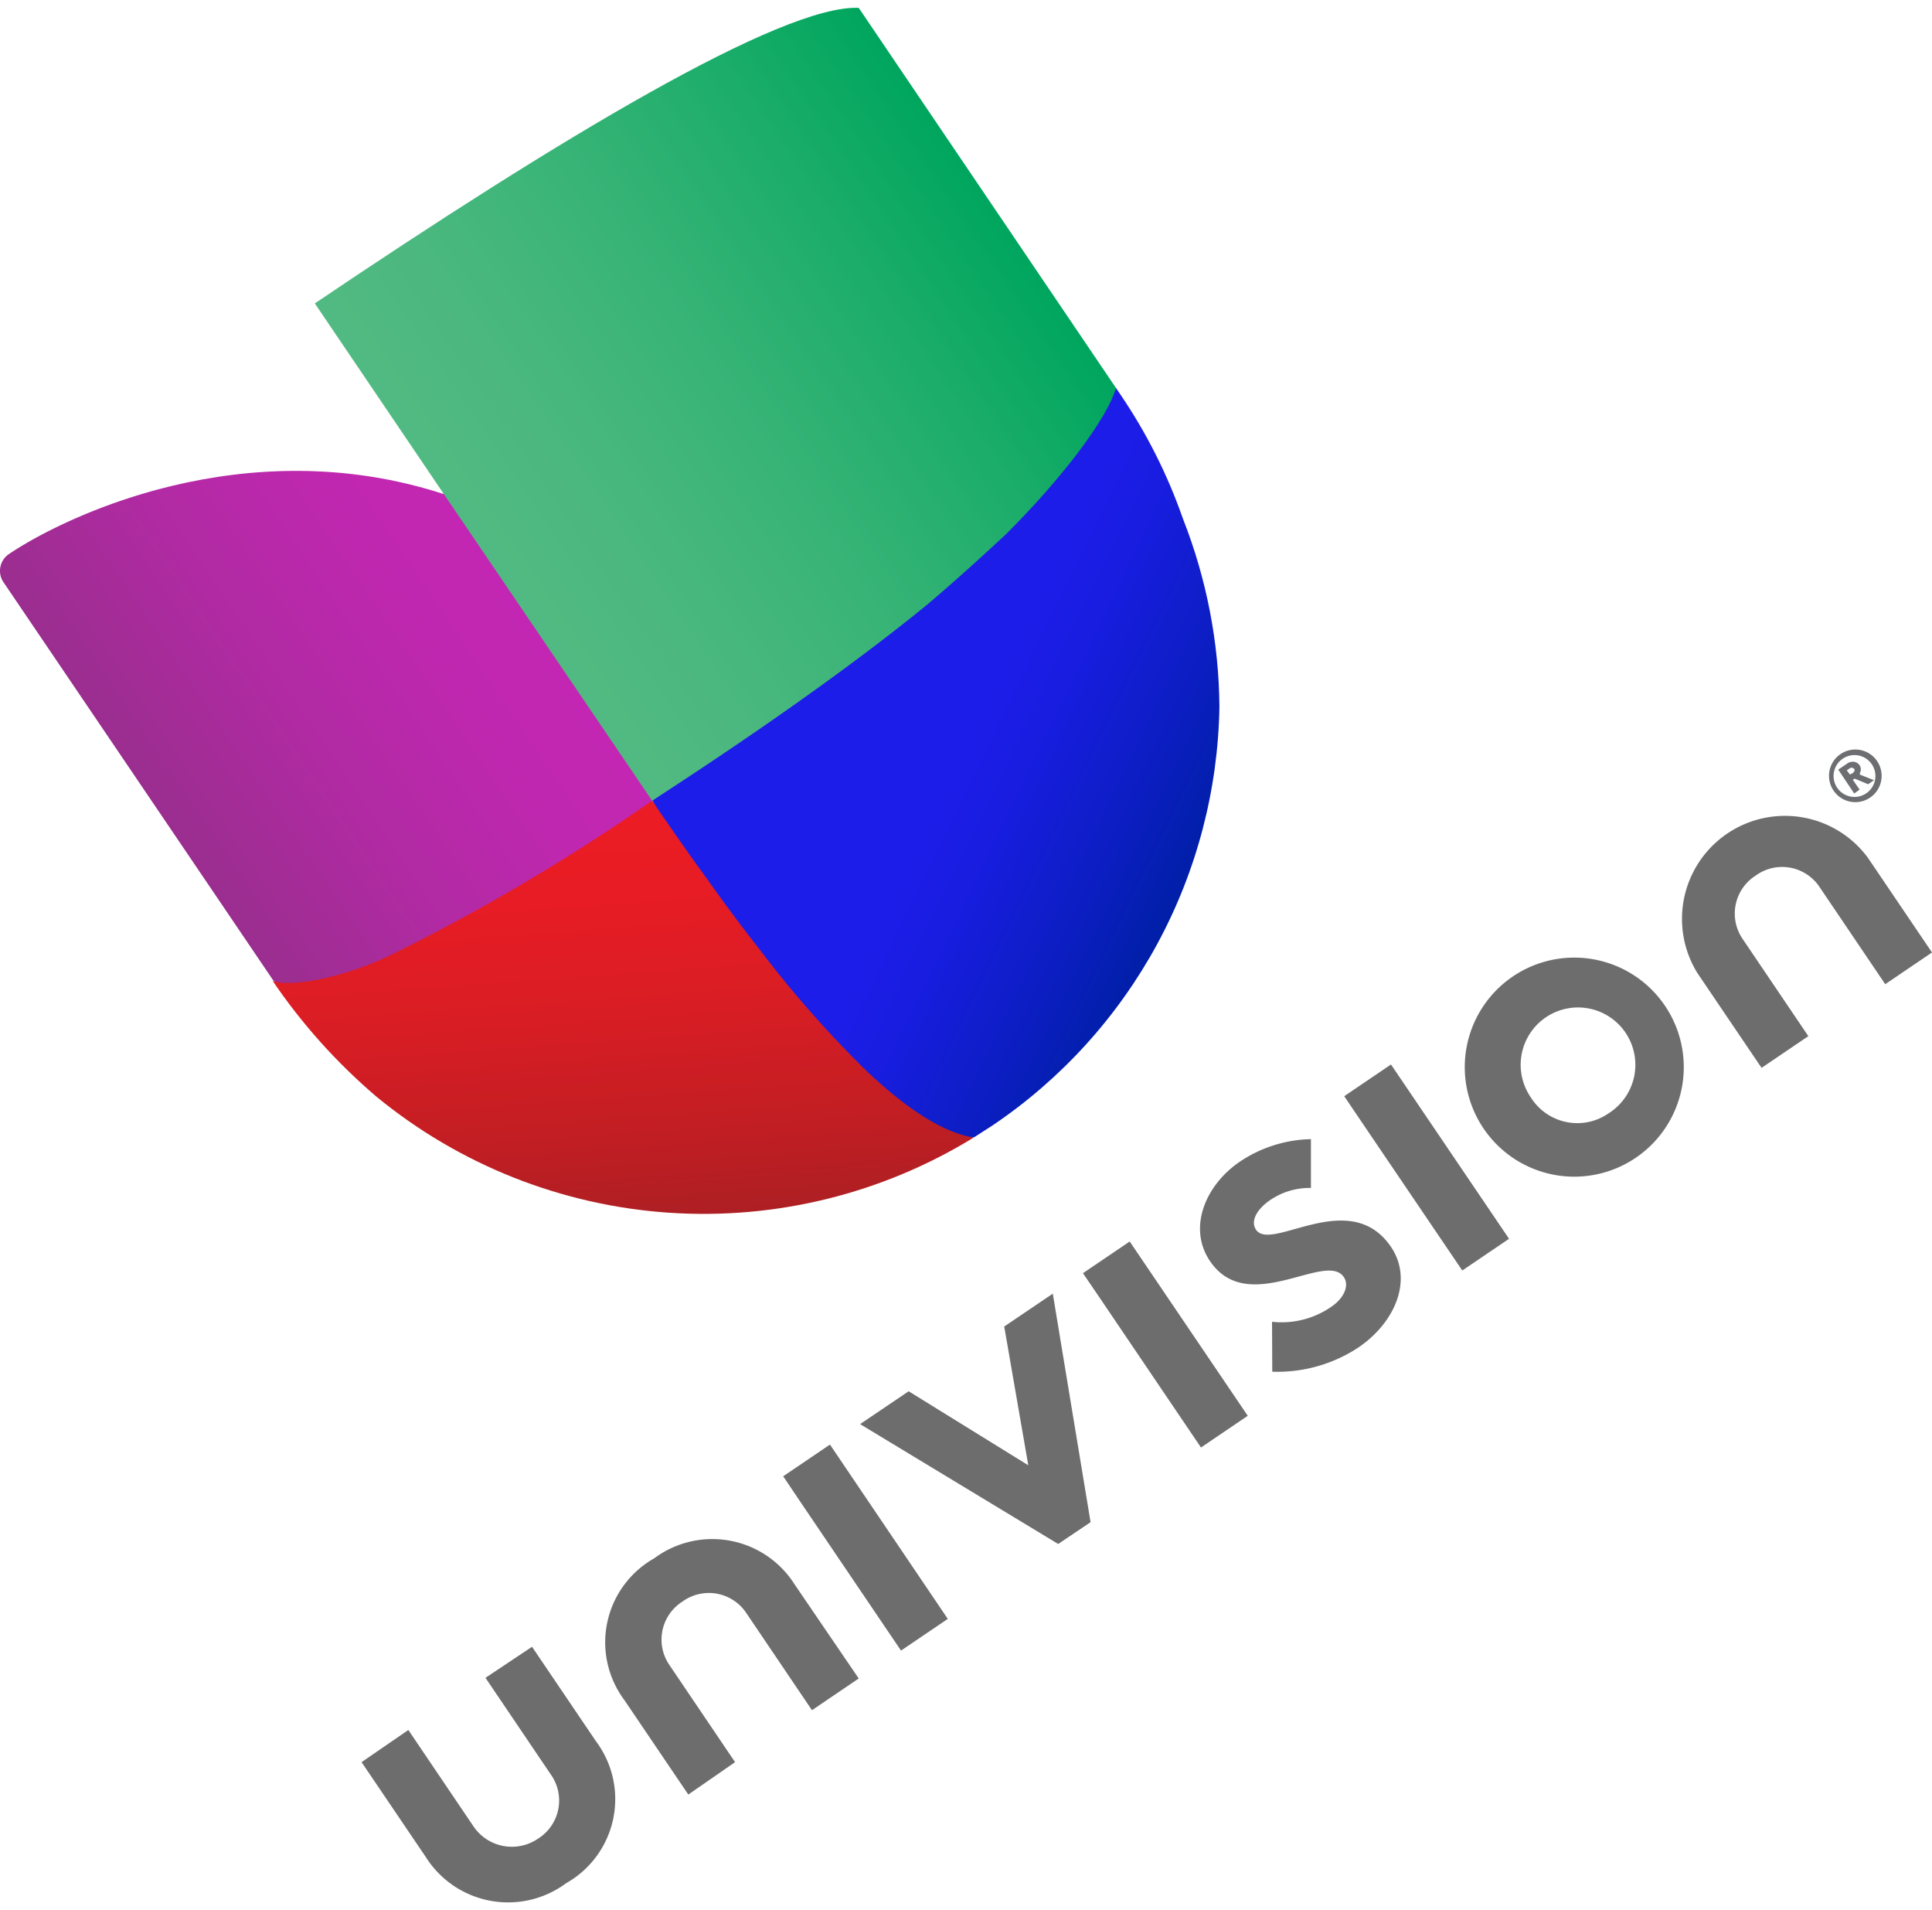
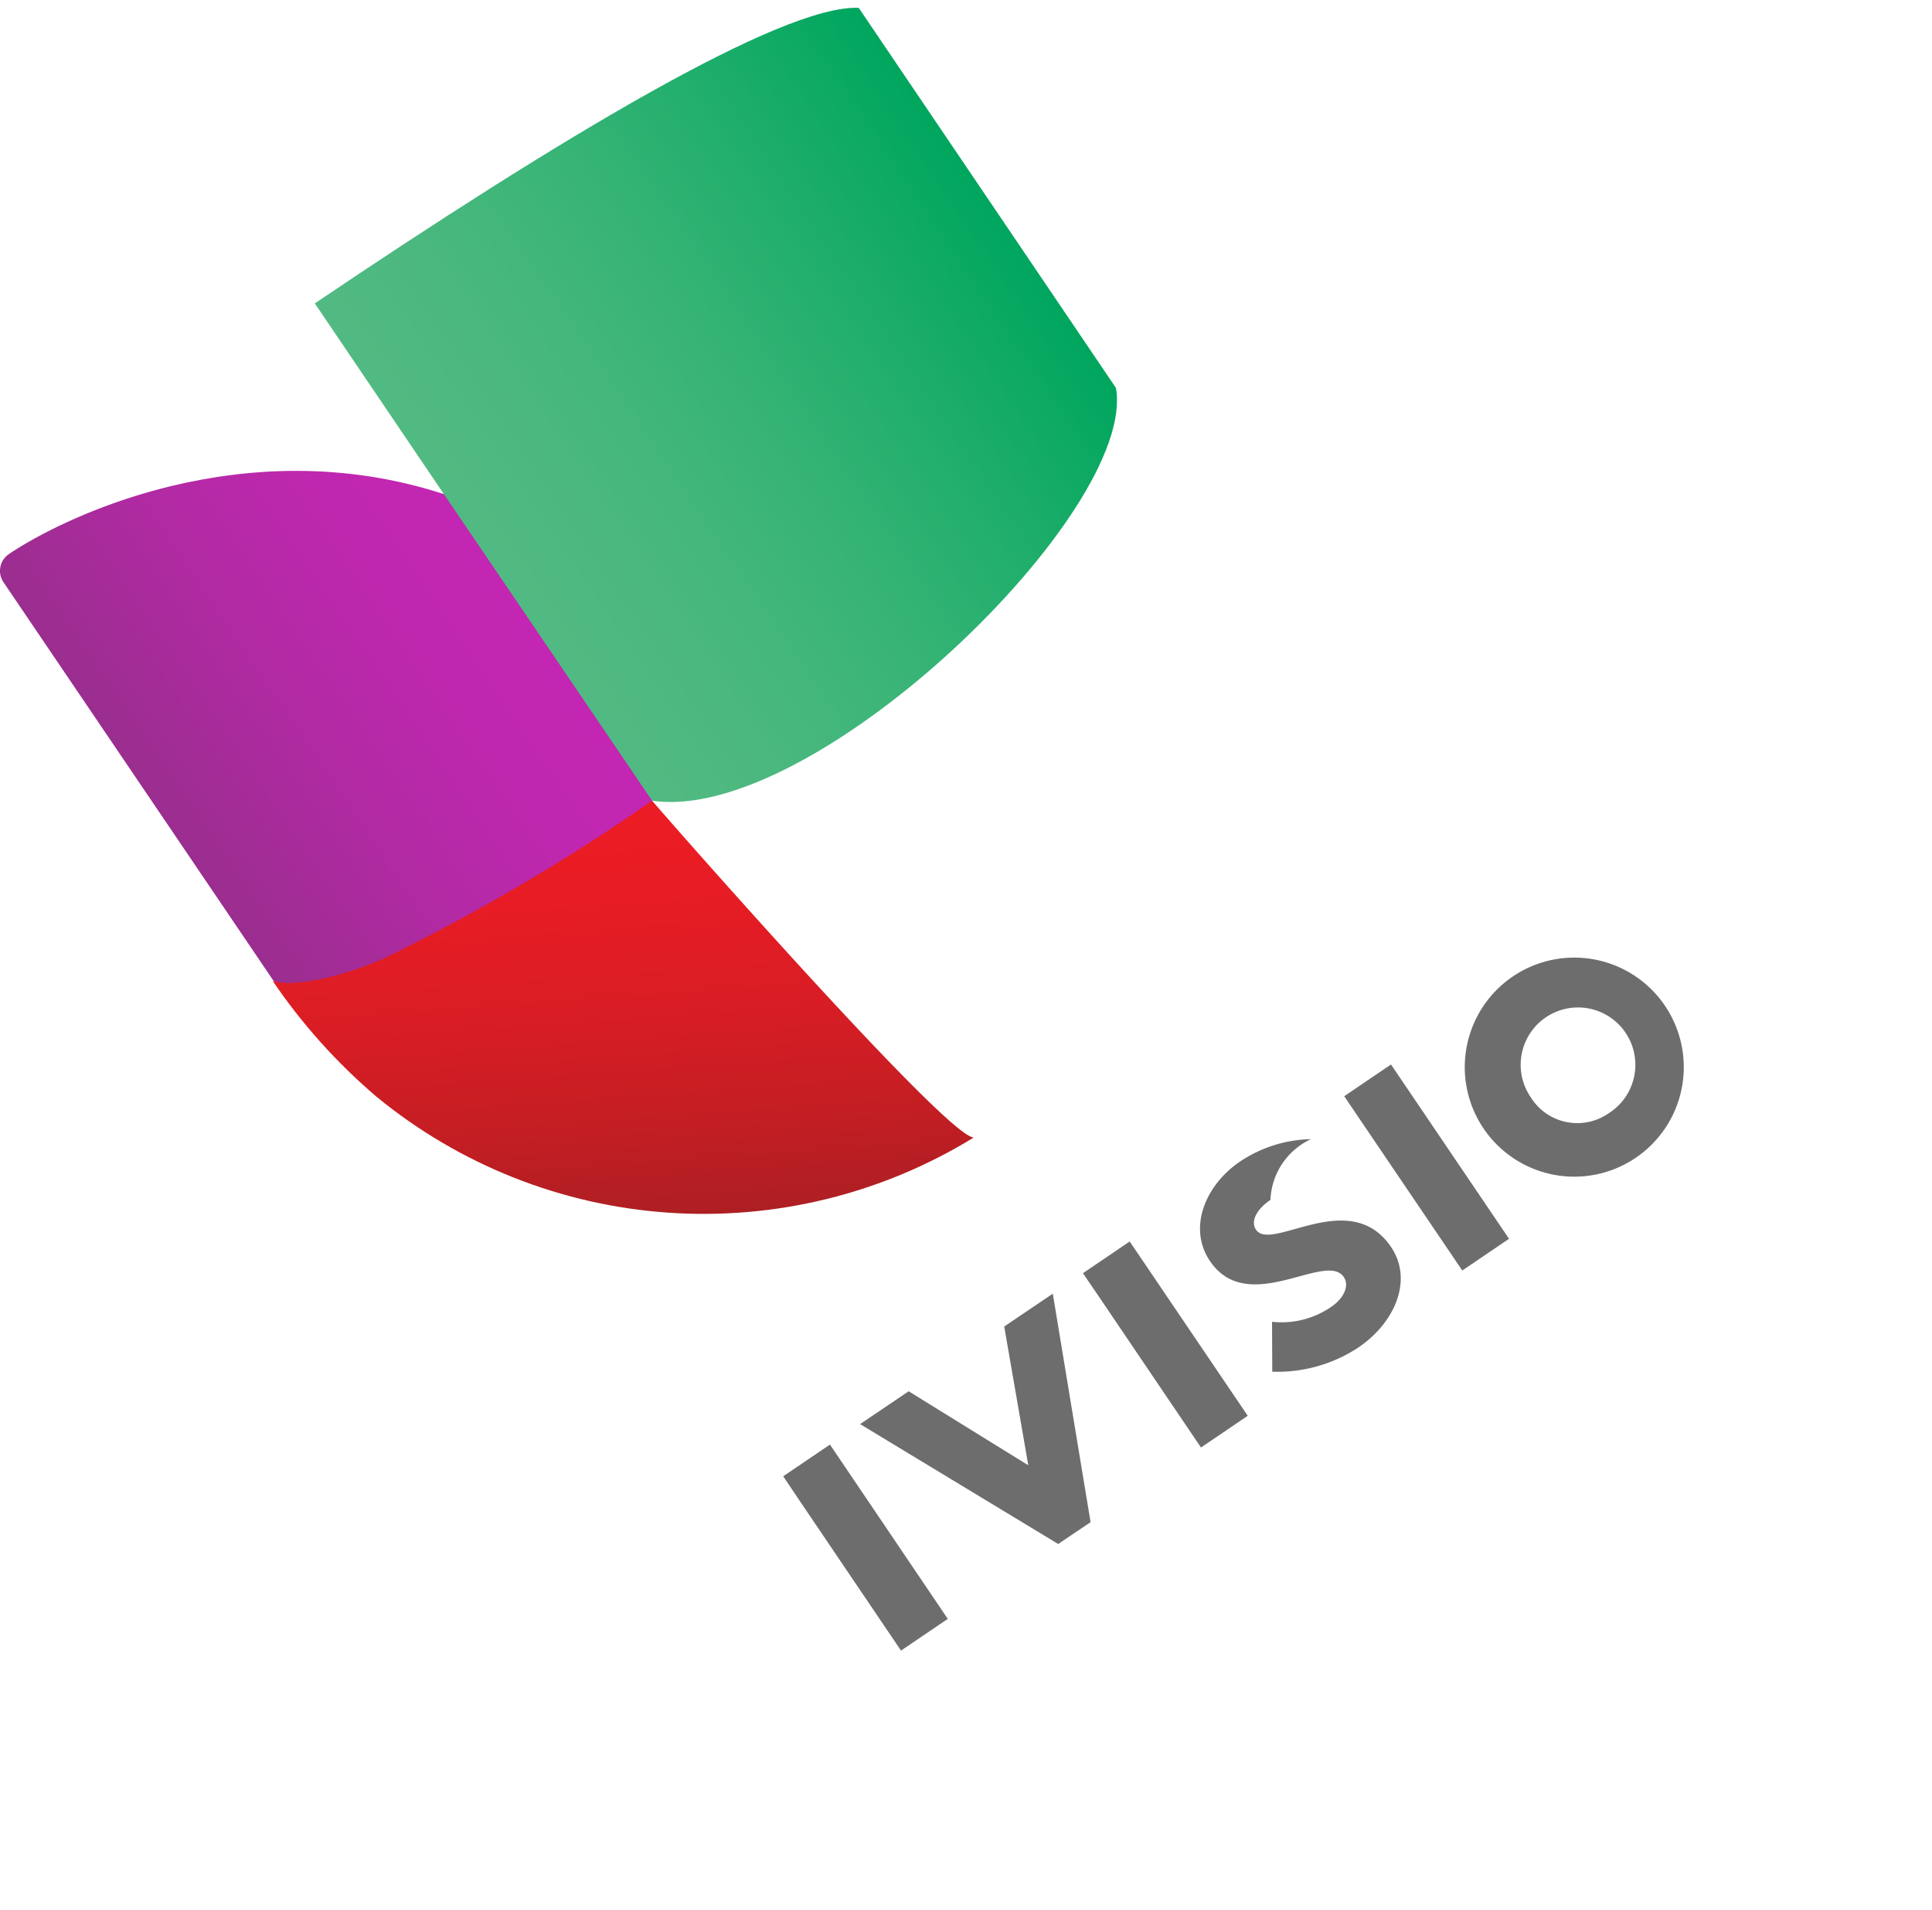
<svg xmlns="http://www.w3.org/2000/svg" viewBox="0 0 85.92 84.21" aria-hidden="true" width="85px" height="84px">
  <defs>
    <linearGradient class="cerosgradient" data-cerosgradient="true" id="CerosGradient_id5320f76f7" gradientUnits="userSpaceOnUse" x1="50%" y1="100%" x2="50%" y2="0%">
      <stop offset="0%" stop-color="#d1d1d1" />
      <stop offset="100%" stop-color="#d1d1d1" />
    </linearGradient>
    <style>.cls-1-604bef0e42cab{fill:none;}.cls-2-604bef0e42cab{clip-path:url(#clip-path604bef0e42cab);}.cls-3-604bef0e42cab{fill:url(#linear-gradient604bef0e42cab);}.cls-4-604bef0e42cab{fill:url(#linear-gradient-2604bef0e42cab);}.cls-5-604bef0e42cab{fill:url(#linear-gradient-3604bef0e42cab);}.cls-6-604bef0e42cab{fill:url(#linear-gradient-4604bef0e42cab);}.cls-7-604bef0e42cab{fill:#6d6e71;}.cls-8-604bef0e42cab{fill:#6d6d6d;}</style>
    <clipPath id="clip-path604bef0e42cab">
      <path class="cls-1-604bef0e42cab" d="M14,13.14l5.74,8.48c-8.84-2.88-16.89,1-19.39,2.67a.9.9,0,0,0-.24,1.24l12,17.71a25.84,25.84,0,0,0,4.63,5.17,22.93,22.93,0,0,0,26.56,1.82l.84-.54A22.89,22.89,0,0,0,54.23,31.07a23.31,23.31,0,0,0-1.62-8.35,23.73,23.73,0,0,0-2.77-5.51h0l0,0h0l-.19-.28L38.19,0C34.77-.15,24.81,5.85,14,13.14Z" />
    </clipPath>
    <linearGradient id="linear-gradient604bef0e42cab" x1="-446.74" y1="-131.37" x2="-425.85" y2="-131.37" gradientTransform="translate(450.56 -106.05) rotate(-34.1)" gradientUnits="userSpaceOnUse">
      <stop offset="0" stop-color="#9a2e8f" />
      <stop offset="0.36" stop-color="#b12aa3" />
      <stop offset="0.71" stop-color="#c027b0" />
      <stop offset="1" stop-color="#c526b5" />
    </linearGradient>
    <linearGradient id="linear-gradient-2604bef0e42cab" x1="-439.38" y1="-104.28" x2="-430.11" y2="-120.35" gradientTransform="translate(450.56 -106.05) rotate(-34.1)" gradientUnits="userSpaceOnUse">
      <stop offset="0" stop-color="#ad1f23" />
      <stop offset="0.18" stop-color="#bf1e23" />
      <stop offset="0.49" stop-color="#d81d24" />
      <stop offset="0.77" stop-color="#e71c24" />
      <stop offset="1" stop-color="#ec1c24" />
    </linearGradient>
    <linearGradient id="linear-gradient-3604bef0e42cab" x1="-428.3" y1="-131.47" x2="-400.93" y2="-131.47" gradientTransform="translate(450.56 -106.05) rotate(-34.1)" gradientUnits="userSpaceOnUse">
      <stop offset="0" stop-color="#51ba82" />
      <stop offset="0.19" stop-color="#4bb87f" />
      <stop offset="0.46" stop-color="#39b477" />
      <stop offset="0.76" stop-color="#1cad6a" />
      <stop offset="1" stop-color="#00a65e" />
    </linearGradient>
    <linearGradient id="linear-gradient-4604bef0e42cab" x1="-420.46" y1="-123.83" x2="-408.95" y2="-103.9" gradientTransform="translate(450.56 -106.05) rotate(-34.1)" gradientUnits="userSpaceOnUse">
      <stop offset="0" stop-color="#1d1de9" />
      <stop offset="0.5" stop-color="#1d1de9" />
      <stop offset="0.62" stop-color="#181ddf" />
      <stop offset="0.83" stop-color="#0c1ec3" />
      <stop offset="1" stop-color="#001fa7" />
    </linearGradient>
  </defs>
  <g id="Layer_2604bef0e42cab" data-name="Layer 2">
    <g id="Layer_1-2604bef0e42cab" data-name="Layer 1">
      <g id="UCI_Vt_Pos_R_Lrg_rgb604bef0e42cab">
        <g class="cls-2-604bef0e42cab">
          <path class="cls-3-604bef0e42cab" d="M.39,24.29a.9.9,0,0,0-.24,1.24l12,17.71c3,2.42,13.79-3.45,16.87-8l-1.39-6.42-7.84-7.21C10.94,18.74,2.89,22.6.39,24.29Z" />
          <path class="cls-4-604bef0e42cab" d="M43.27,50.22C41.89,50,29.09,35.38,29,35.25a89.37,89.37,0,0,1-11.9,7c-2.45,1.08-4.44,1.26-5,1a25.84,25.84,0,0,0,4.63,5.17,22.93,22.93,0,0,0,26.56,1.82Z" />
          <path class="cls-5-604bef0e42cab" d="M14,13.14l5.74,8.48L29,35.25C36.2,36.33,50.59,22.39,49.63,16.9L38.19,0C34.77-.15,24.81,5.85,14,13.14Z" />
-           <path class="cls-6-604bef0e42cab" d="M49.82,17.18l-.19-.28c-.38,1.32-2.3,3.92-4.91,6.52-1.08,1-2.25,2.07-3.47,3.1-4.89,4-11.14,8-12.24,8.73l.25.38c.6.87,1.12,1.62,1.72,2.46l.5.69c.75,1.06,1.52,2.09,2.29,3.07a49.19,49.19,0,0,0,4.79,5.44c1.72,1.62,3.33,2.7,4.71,2.93h.06l.84-.54A22.89,22.89,0,0,0,54.23,31.07a23.31,23.31,0,0,0-1.62-8.35,23.73,23.73,0,0,0-2.77-5.51h0l0,0Z" />
        </g>
-         <path class="cls-7-604bef0e42cab" d="M81.85,33.18a1.17,1.17,0,1,1-.31,1.62,1.17,1.17,0,0,1,.31-1.62M83,34.92a.93.93,0,1,0-1.3-.25.93.93,0,0,0,1.3.25m-.6-.6.3.44-.24.17-.71-1.06.37-.25a.45.45,0,0,1,.32-.1.37.37,0,0,1,.27.17.33.33,0,0,1,0,.33.16.16,0,0,1,0,.07l.63.25-.26.18-.6-.25Zm0-.3s.07-.06.07-.1a.09.09,0,0,0,0-.07.12.12,0,0,0-.07-.05.12.12,0,0,0-.12,0l-.15.1.14.19Z" />
        <polygon class="cls-8-604bef0e42cab" points="42.15 71.63 40.07 73.04 35.55 66.36 34.83 65.29 36.91 63.88 42.15 71.63" />
        <polygon class="cls-8-604bef0e42cab" points="55.49 62.6 53.41 64.01 48.89 57.33 48.16 56.26 50.24 54.85 55.49 62.6" />
        <polygon class="cls-8-604bef0e42cab" points="67.11 54.73 65.03 56.14 60.51 49.47 59.78 48.39 61.86 46.98 67.11 54.73" />
-         <path class="cls-8-604bef0e42cab" d="M32.69,78l-2.9-4.29a2,2,0,0,1,.56-2.85,2,2,0,0,1,2.86.54l2.9,4.29,2.08-1.41L35.34,70.1a4.33,4.33,0,0,0-6.25-1.16,4.29,4.29,0,0,0-1.33,6.29l2.85,4.21Z" />
-         <path class="cls-8-604bef0e42cab" d="M80.42,45.72l-2.9-4.29a2,2,0,0,1,.56-2.85,2,2,0,0,1,2.86.54l2.9,4.29L85.92,42l-2.85-4.21a4.58,4.58,0,0,0-7.58,5.13l2.85,4.21Z" />
        <polygon class="cls-8-604bef0e42cab" points="45.73 64.8 44.66 58.63 46.82 57.17 48.5 67.33 47.06 68.3 38.25 62.97 40.41 61.51 45.73 64.8" />
-         <path class="cls-8-604bef0e42cab" d="M56.57,58.42a3.88,3.88,0,0,0,2.64-.67c.56-.38.81-.94.55-1.32-.79-1.17-4.26,1.79-5.95-.71-1-1.48-.2-3.38,1.33-4.42a5.88,5.88,0,0,1,3.16-1l0,2.17A3.11,3.11,0,0,0,56.5,53c-.58.39-.91.93-.64,1.33.68,1,4.17-1.93,6,.76,1,1.48.17,3.38-1.46,4.48a6.55,6.55,0,0,1-3.82,1.07Z" />
+         <path class="cls-8-604bef0e42cab" d="M56.57,58.42a3.88,3.88,0,0,0,2.64-.67c.56-.38.81-.94.55-1.32-.79-1.17-4.26,1.79-5.95-.71-1-1.48-.2-3.38,1.33-4.42a5.88,5.88,0,0,1,3.16-1A3.11,3.11,0,0,0,56.5,53c-.58.39-.91.93-.64,1.33.68,1,4.17-1.93,6,.76,1,1.48.17,3.38-1.46,4.48a6.55,6.55,0,0,1-3.82,1.07Z" />
        <path class="cls-8-604bef0e42cab" d="M67.38,43A4.87,4.87,0,1,1,66,49.86,4.87,4.87,0,0,1,67.38,43m4.16,6.15a2.55,2.55,0,1,0-3.47-.72,2.44,2.44,0,0,0,3.47.72" />
-         <path class="cls-8-604bef0e42cab" d="M21.59,74.25l2.9,4.29a2,2,0,0,1-.56,2.86,2.06,2.06,0,0,1-2.87-.54l-2.9-4.29L16.08,78l2.85,4.21a4.33,4.33,0,0,0,6.25,1.17,4.29,4.29,0,0,0,1.33-6.3l-2.85-4.21Z" />
      </g>
    </g>
  </g>
</svg>